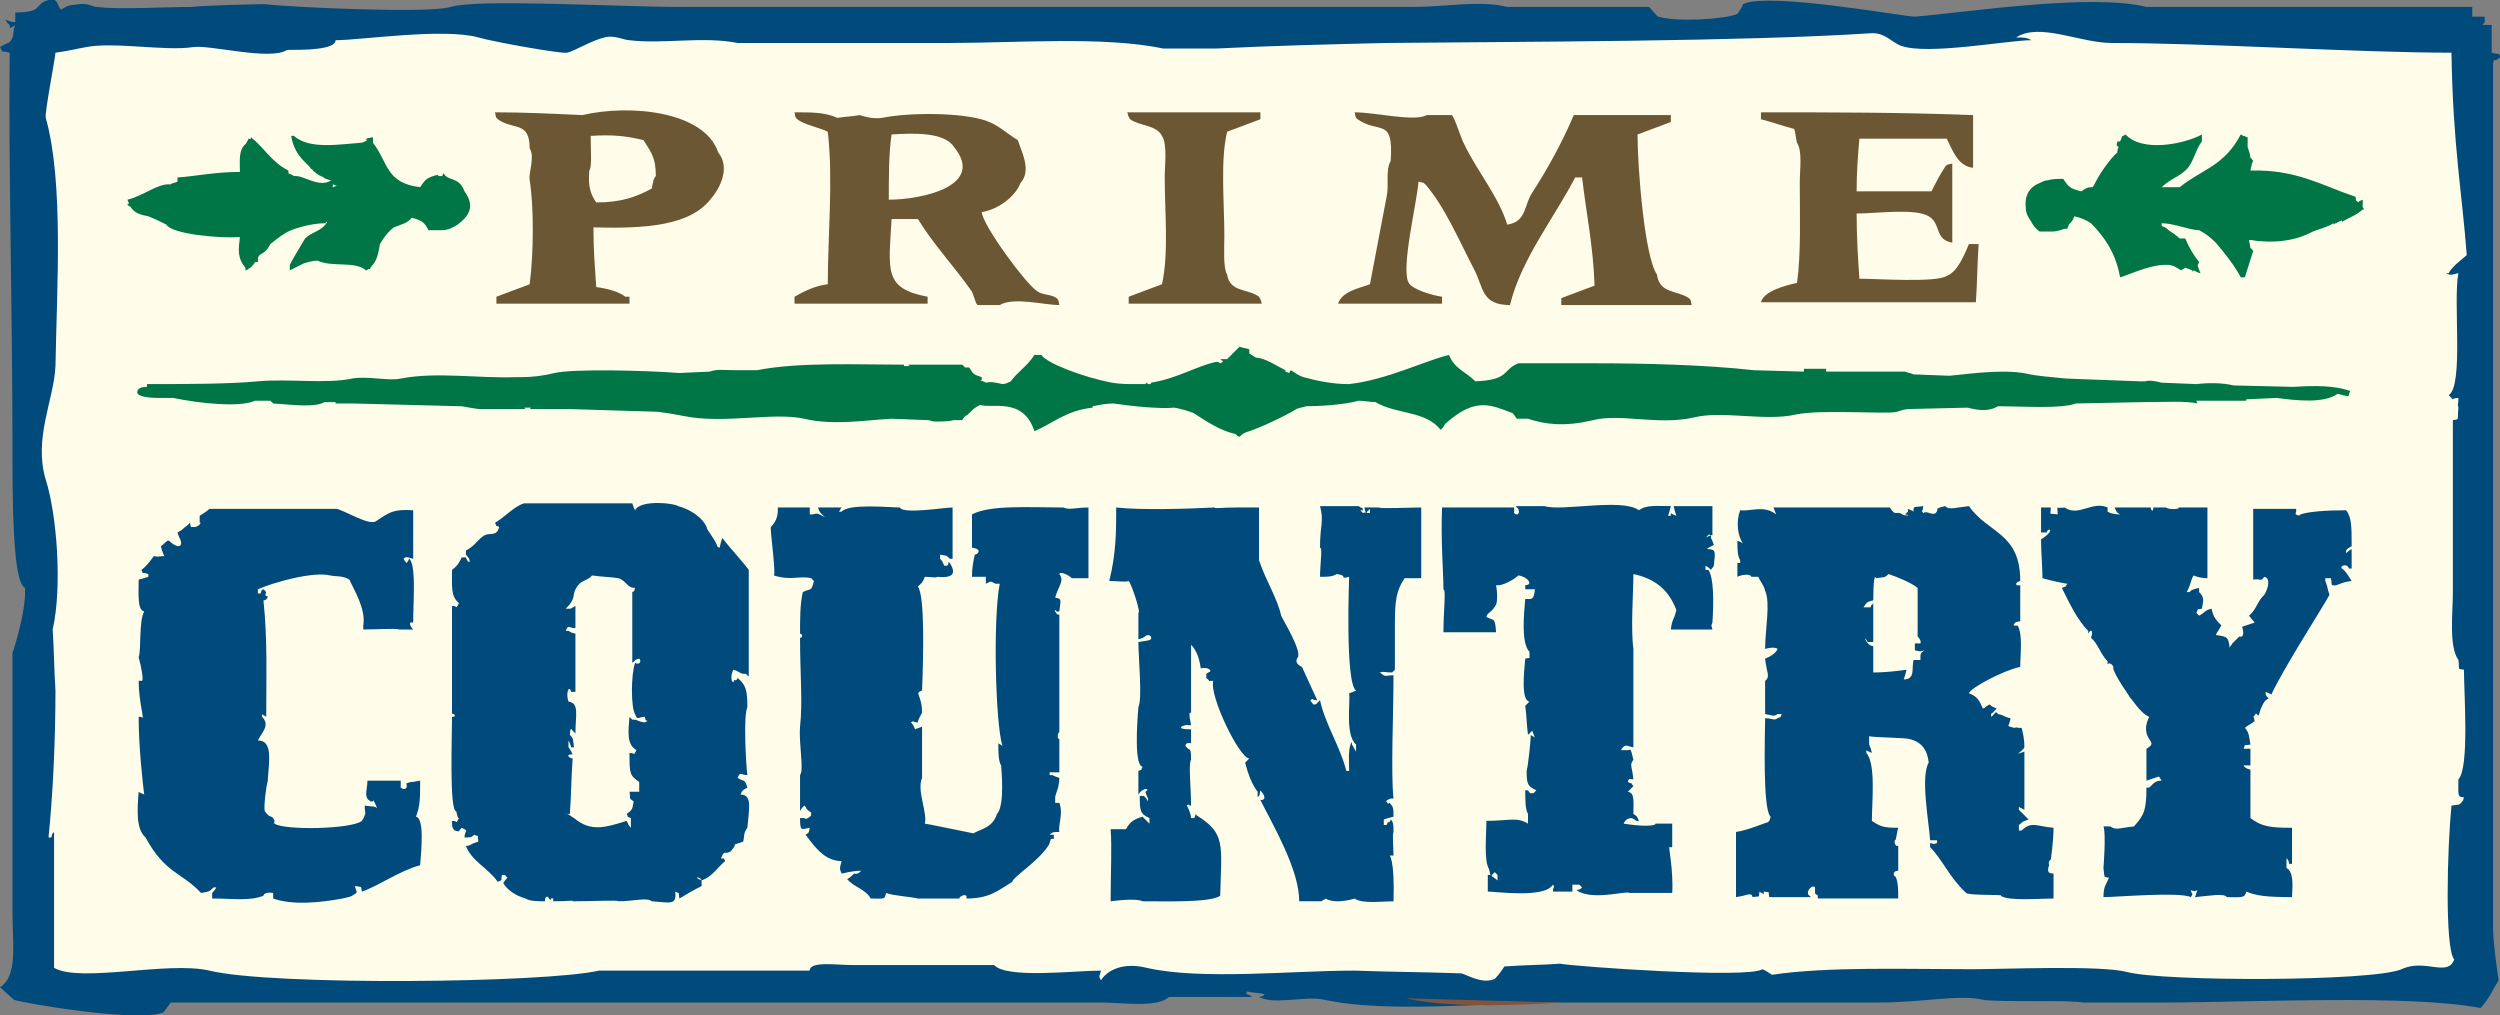
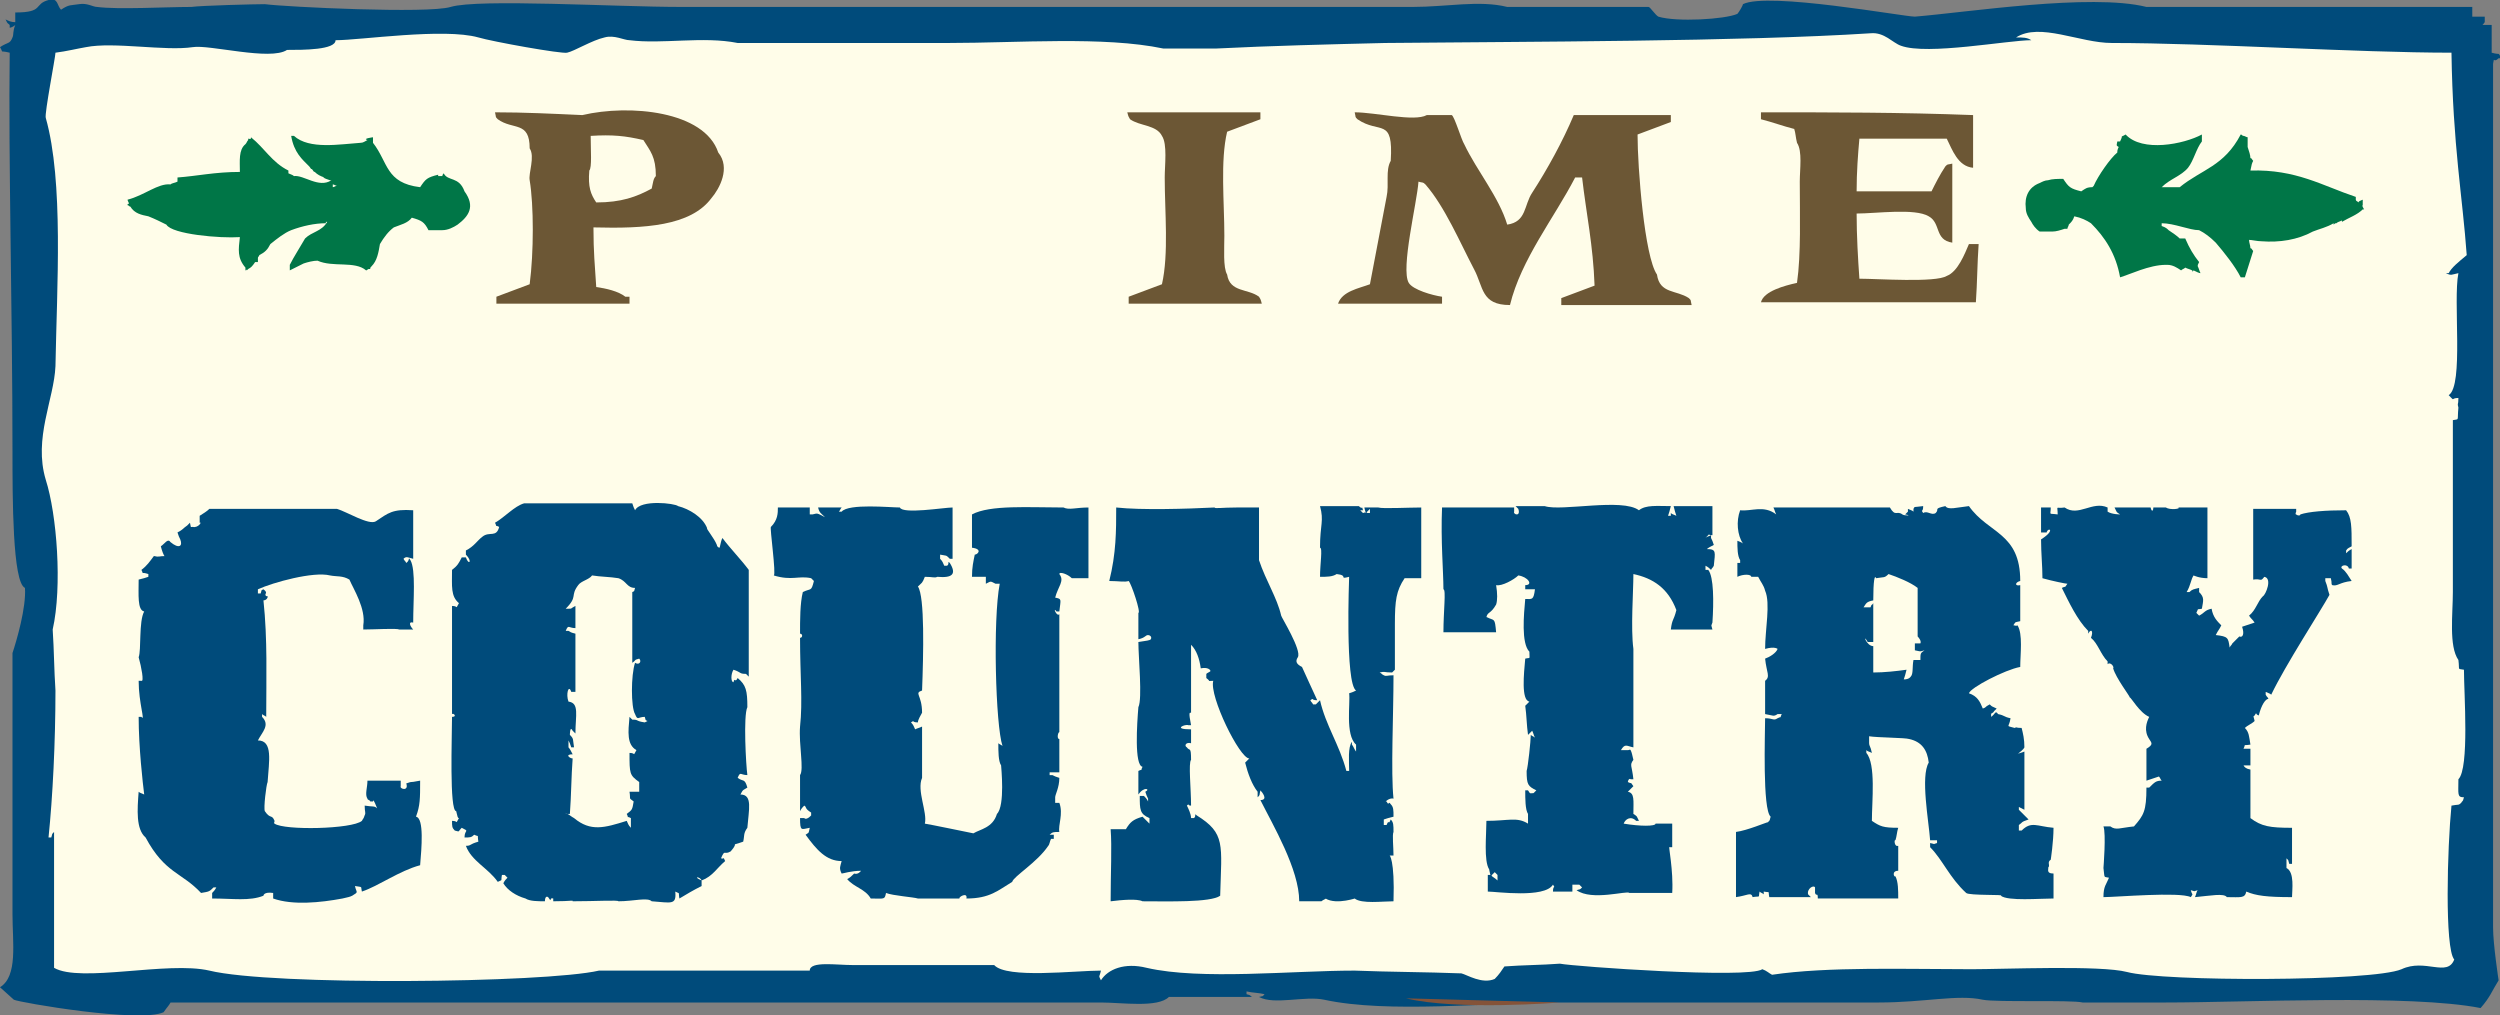
<svg xmlns="http://www.w3.org/2000/svg" version="1.1" id="Layer_1" x="0px" y="0px" viewBox="0 0 180.3 73.2" style="enable-background:new 0 0 180.3 73.2;" xml:space="preserve">
  <rect x="0" y="0" width="180.3" height="73.2" fill="#808080" stroke="none" />
  <style type="text/css">
	.st0{fill:#004B7B;}
	.st1{fill:#FFFDE9;}
	.st2{fill:#845339;}
	.st3{fill:#6C5735;}
	.st4{fill:#007647;}
</style>
  <g>
    <path class="st0" d="M178.3,0.5c0,0.2,0,0.4,0,0.7c0.3,0,0.6,0,0.9,0c0,0.2,0,0.3,0,0.4c-0.1,0.1-0.1,0.2-0.2,0.2   c0.2,0,0.4,0,0.7,0c0,0.7,0,1.3,0,2c0.7,0.2,0.4-0.1,0.7,0.4c-0.1,0-0.1,0-0.2,0c-0.4,0.4-0.3-0.2-0.4,0.4c0,16.9,0,33.9,0,50.8   c0,4.2,0,7.4,0,11.5c0,1.2,0.4,3.8,0.4,3.8c-0.5,0.8-0.6,1.2-1.3,2c-5.1-1-16.9-0.4-22.7-0.4c-2,0-4,0-6,0c-0.8-0.2-6.2,0-7.2-0.2   c-1.8-0.4-4.2,0.2-7.5,0.2c-6,0-17.1,0-23,0c-5.1,0-12.4,0.8-17-0.2c-1.4-0.3-3.6,0.4-4.7-0.2c0.4-0.1,0.2,0,0.4-0.2   c-0.4-0.1-0.9-0.1-1.3-0.2c0,0.1,0,0.1,0,0.2c0.4,0.1,0.2,0.1,0.4,0.2c-2,0-4,0-6,0c-0.8,0.8-3.4,0.4-4.9,0.4c-4.3,0-8.7,0-13,0   c-7.4,0-17.5,0-26.7,0c-4,0-14.9,0-18.8,0c-1.8,0-6.8,0-8.6,0c-0.1,0.2-0.3,0.4-0.5,0.7c-1.7,0.8-10.4-0.7-10.8-0.9L0,71.2   c1.3-0.8,0.9-3.2,0.9-5.3c0-4.8,0-9.6,0-14.4c0-1.5,0-2.9,0-4.4c0.3-0.9,1-3.3,0.9-4.7c-0.9-0.4-0.9-6.5-0.9-9.9   c0-10-0.3-21-0.2-28.7C-0.1,3.6,0.3,3.9,0,3.4C0.6,3,0.7,3.2,0.9,2.7C1,2.5,0.9,2.3,1.1,1.8C1,1.9,0.8,2,0.7,2c0-0.1,0-0.2,0-0.2   C0.5,1.6,0.6,1.8,0.4,1.4c0.2,0.1,0.4,0.2,0.7,0.2c0-0.2,0-0.4,0-0.7c2.1,0,1.3-0.6,2.4-0.9c0.7-0.2,0.6,0.4,0.9,0.7   C5,0.3,5.1,0.4,5.7,0.3c0.6-0.1,1,0.2,1.3,0.2c1.5,0.2,5,0,6.8,0c0.7-0.1,4.6-0.2,5.3-0.2C20.6,0.5,30.9,1,32.5,0.5   c2-0.6,11.9,0,16.6,0c12.6,0,25.2,0,37.8,0c5,0,10,0,15,0c2.4,0,4.8-0.5,6.8,0c3.4,0,6.8,0,10.2,0c0.1,0,0.5,0.6,0.7,0.7   c1.3,0.4,4.8,0.2,5.7-0.2c0.1-0.1,0.4-0.6,0.4-0.7c1.8-0.9,11.6,0.9,12.4,0.9c3.7-0.3,12.7-1.7,16.7-0.7   C161.1,0.5,172.1,0.5,178.3,0.5z" />
    <path class="st1" d="M177,69.2c-0.5,1.3-2.1-0.1-3.8,0.7c-2.1,0.9-17.2,0.9-19.8,0.2c-1.9-0.5-8.9-0.2-11.2-0.2   c-4.7,0-10.4-0.2-14.4,0.4c-0.2-0.1-0.4-0.3-0.7-0.4c-1,0.7-13.6-0.2-14.6-0.4c-1.3,0.1-2.7,0.1-4,0.2c-0.2,0.3-0.4,0.6-0.7,0.9   c-0.9,0.4-2-0.3-2.4-0.4c-2.6-0.1-5.2-0.1-7.7-0.2c-4.5,0-11.1,0.7-15-0.2c-1.6-0.4-2.8,0.1-3.3,0.9c-0.2-0.4-0.1-0.2,0-0.7   c-1.9,0-6.8,0.6-7.7-0.4c-3.4,0-6.8,0-10.2,0c-1.2,0-3.1-0.3-3.1,0.4c-5.1,0-10.2,0-15.2,0c-3.9,0.9-23.6,1.1-28.1,0   c-3-0.7-9.3,0.9-11.2-0.2v-9.1c0-0.2,0-0.4,0-0.7c-0.2,0.2-0.1,0.1-0.2,0.4c-0.1,0-0.1,0-0.2,0C3.8,57.5,4,53.5,4,49.8   c-0.1-1.5-0.1-2.9-0.2-4.4c0.7-3.1,0.3-8.3-0.5-10.8c-0.9-3,0.6-5.8,0.7-8.2c0.1-5.7,0.6-13.3-0.7-17.9C3.2,8.2,4,4.1,4,3.8   c0.8-0.1,1.6-0.3,2.2-0.4c2-0.4,5.7,0.3,7.7,0c1.2-0.2,5.6,1,6.8,0.2c1.2,0,3.5,0,3.5-0.7C26,2.9,32,2,34.5,2.7   c1,0.3,6,1.2,6.4,1.1c0.5-0.1,1.8-0.9,2.7-1.1c0.7-0.2,1.4,0.2,1.8,0.2c2.4,0.3,5.3-0.3,7.8,0.2c5.1,0,10.2,0,15.2,0   c5,0,11.2-0.5,15.5,0.4c1.3,0,2.5,0,3.8,0c4-0.2,8.1-0.3,12.2-0.4c10.1-0.1,25.7-0.1,35-0.7c1-0.1,1.6,0.7,2.2,0.9   c1.9,0.7,7.7-0.4,9.4-0.4c-0.3-0.2-0.6-0.2-1.1-0.2c1.7-1.1,4.6,0.4,6.9,0.4c7,0,17.7,0.7,24.5,0.7c0.1,6.7,0.8,10.4,1.1,14.6   c-0.6,0.5-1.1,0.9-1.3,1.3c-0.1,0-0.1,0-0.2,0c0.4,0.2,0.4,0.1,0.9,0c-0.4,2,0.4,8.1-0.7,8.8c0.5,0.5,0.1,0.2,0.7,0.2   c0,0.6-0.1,0.3,0,0.7c-0.1,1,0.1,0.8-0.4,0.9c0,4.1,0,8.2,0,12.4c0,1.6-0.3,3.9,0.4,4.9c0.1,0.8-0.1,0.6,0.4,0.7   c0,1.7,0.4,7.1-0.4,7.9c0,1.1-0.1,1.3,0.4,1.3c-0.1,0.4-0.1,0.2-0.2,0.4c-0.2,0.2-0.2,0.1-0.7,0.2C176.5,61.1,176.3,68.4,177,69.2z   " />
    <g>
      <path class="st2" d="M112.5,72.3c0,0-7.4,0.6-11.1-0.3" />
      <path class="st0" d="M29.8,36.8c0,1.2,0,2.3,0,3.5c-0.4-0.1-0.5-0.2-0.7,0c0.1,0.2,0.1,0.1,0.2,0.3c0.3-0.2,0.1-0.5,0.3-0.2    c0.4,0.7,0.2,2.9,0.2,4.5c-0.4-0.1-0.2,0.3,0,0.5c-0.3,0-0.7,0-1,0c-0.2-0.1-1.8,0-2.6,0c0-0.1,0-0.2,0-0.3c0.2-1.2-0.7-2.6-1-3.3    c-0.5-0.3-0.9-0.2-1.4-0.3c-1.2-0.3-4.1,0.5-5.2,1c0,0.1,0,0.2,0,0.3c0.1,0,0.1,0,0.2,0c0.1-0.3,0-0.2,0.2-0.3    c0.4,0.3,0,0.3,0.2,0.5c0.2-0.1,0.1,0.3-0.2,0.3c0.3,2.8,0.2,5.6,0.2,8.4c-0.1-0.1-0.2-0.1-0.3-0.2c0,0.1,0,0.1,0,0.2    c0.6,0.6,0,1.1-0.3,1.7c1.1,0,0.8,1.5,0.7,3c-0.1,0.2-0.3,1.9-0.2,2.1c0.4,0.6,0.5,0.2,0.7,0.7c0,0.2-0.1,0.1,0,0.2    c0.7,0.5,5.6,0.4,6.3-0.2c0.1-0.2,0.1-0.1,0.2-0.4c0.1-0.2,0-0.2,0-0.7c0.6,0.1,0.7,0,0.9,0.2c0,0-0.3-0.8-0.3-0.5    c-0.1,0-0.1,0-0.2,0c0-0.1-0.2-0.1-0.2-0.2c-0.2-0.3,0-0.8,0-1.3c1.4,0,1.5,0,2.4,0c0,0.1,0,0.2,0,0.4c-0.1,0.2,0.6,0.4,0.4-0.2    c0.6-0.2,0,0,1-0.2c0,1.3,0,1.8-0.3,2.6c0.6,0.1,0.4,2.3,0.3,3.5c-1.5,0.4-3,1.5-4.2,1.9c-0.1-0.4,0.1-0.3-0.5-0.4    c0.1,0.5,0.3,0.4-0.2,0.7c-0.2,0.1-0.3,0.1-0.7,0.2c-1.6,0.3-3.6,0.5-5,0c0-0.1,0-0.2,0-0.4C19,64.3,19,64.6,19,64.6    c-1,0.4-2.2,0.2-3.7,0.2c0-0.1,0-0.2,0-0.4c0.1-0.1,0.2-0.2,0.3-0.4c-0.1,0-0.1,0-0.2,0c-0.3,0.3-0.3,0.3-0.9,0.4    c-1.4-1.5-2.6-1.4-4-4c-0.7-0.6-0.6-2-0.5-3.3c0.1,0.1,0.2,0.1,0.4,0.2c-0.1-0.8-0.4-3.4-0.4-5.6c0.1,0,0.1,0,0.2,0    c0.3,0.4-0.2-1-0.2-2.6c0.1,0,0.1,0,0.2,0c0.2,0.1,0-1-0.2-1.7c0.2-0.5,0-2.6,0.4-3.3c-0.5-0.1-0.4-1.2-0.4-2.3    c0.4-0.1,0.4-0.1,0.7-0.2c0-0.1,0-0.1,0-0.2c-0.6-0.2-0.3,0.1-0.5-0.3c0.4-0.3,0.6-0.6,0.9-1c0.4,0.1,0.3,0,0.9,0    c0,0.2-0.2,0.1-0.4-0.7c0.3-0.2,0.5-0.6,0.7-0.3c0.6,0.5,0.9,0.3,0.7-0.2c-0.1-0.2-0.1-0.2-0.2-0.5c0.4-0.2,0.4-0.3,0.7-0.5    c0.1-0.1,0.1-0.1,0.2-0.2c0.1,0.4,0,0.3,0.2,0.3c0.4,0.1,0.7-0.4,0.5-0.3c0-0.2,0-0.3,0-0.5c0.3-0.2,0.5-0.3,0.7-0.5    c3.1,0,6.2,0,9.2,0c0.7,0.2,2.3,1.2,2.8,0.9C28,37,28.3,36.7,29.8,36.8z" />
      <path class="st0" d="M56.1,36.6c0.8,0,1.5,0,2.3,0c0,0.2,0,0.3,0,0.5c0.1,0,0.1,0,0.2,0c0.4-0.1,0.3-0.1,0.9,0.2    C59.2,37,59.1,37,59,36.6c0.6,0,1.2,0,1.7,0c-0.1,0.1-0.1,0.2-0.2,0.3c0.1,0,0.1,0,0.2,0c0.5-0.6,3.5-0.3,4.2-0.3    c0.2,0.5,3.2,0,3.8,0c0,1.2,0,2.4,0,3.7c-0.1,0-0.1,0-0.2,0c-0.3-0.3-0.2-0.2-0.7-0.3c0,0.1,0,0.2,0,0.3c0.2,0.2,0.2,0.3,0.3,0.5    c0.1,0,0.1,0,0.2,0c0.2-0.1,0-0.4,0.2-0.2c0.5,0.8,0.2,1.1-0.9,1c-0.2,0.1-0.3,0-0.9,0c-0.2,0.5-0.2,0.4-0.5,0.7    c0.5,0.7,0.4,4.9,0.3,7.5c-0.6,0.2,0,0.3,0,1.6c-0.1,0.2-0.3,0.5-0.3,0.7c-0.5,0-0.2-0.2-0.5,0c0.2,0.2,0.2,0.3,0.3,0.5    c0.2-0.1,0.3-0.1,0.5-0.2c0,1.2,0,2.4,0,3.7c-0.4,0.9,0.4,2.5,0.2,3.3c0.1,0,3.5,0.7,3.5,0.7c0.5-0.3,1.4-0.4,1.7-1.4    c0.6-0.6,0.3-3.4,0.3-3.5c-0.2-0.3-0.2-1-0.2-1.6c0.1,0.1,0.2,0.1,0.3,0.2c-0.5-1.5-0.7-9.1-0.2-11.7c-0.1,0-0.2,0-0.3,0    c-0.4-0.2-0.3-0.2-0.7,0c0-0.2,0-0.3,0-0.5c-0.3,0-0.7,0-1,0c0-0.7,0.1-1.1,0.2-1.6c0.2,0,0.6-0.4-0.2-0.5c0-0.8,0-1.6,0-2.4    c1.3-0.7,4.1-0.5,6.6-0.5c0.4,0.2,0.9,0,1.8,0c0,1.7,0,3.4,0,5.1c-0.4,0-0.8,0-1.2,0c-0.3-0.3-0.9-0.5-0.9-0.3    c0.4,0.5-0.1,0.9-0.3,1.7c0.5,0.1,0.4,0.1,0.3,1c-0.1,0-0.1,0-0.2,0c-0.3-0.4,0,0.4,0.2,0.2c0,2.8,0,5.7,0,8.5    c-0.1,0-0.2,0.5,0,0.5c0,1.2,0,1.4,0,2.4c-0.2,0-0.5,0-0.7,0c0,0.1,0,0.1,0,0.2c0.1,0,0.1,0,0.2,0c0.2,0.1,0.2,0.1,0.5,0.2    c0,0.7-0.3,1.2-0.3,1.4c0,0.1,0,0.2,0,0.4c0.1,0,0.2,0,0.3,0c0.3,0.8-0.1,1.6,0,2.1c-0.4,0-0.5,0-0.7,0.2c0.1,0,0.2,0,0.3,0    c0,0.1,0,0.2,0,0.3c-0.1,0-0.1,0-0.2,0c-0.1,0.2-0.1,0.4-0.2,0.5c-0.8,1.2-2.5,2.2-2.6,2.6c-1,0.6-1.6,1.2-3.3,1.2    c0.1-0.5-0.6-0.1-0.5,0c-1,0-2,0-3,0c-0.3-0.1-1.8-0.2-2.3-0.4c-0.1,0.5-0.1,0.4-1.1,0.4c-0.4-0.7-1.2-0.8-1.7-1.4    c0.2-0.1,0.3-0.2,0.5-0.4c0.3,0.1,0.5-0.2,0.5-0.2c-0.7,0-1.3,0.2-1.4,0.2c-0.2-0.4-0.1-0.5,0-0.9c-1.1,0-1.8-0.8-2.6-1.9    c0.3-0.2,0.2-0.1,0.3-0.5c-0.6,0.1-0.7,0.3-0.7-0.7c0.1,0,0.2,0,0.3,0c0.2,0.2,0.6-0.3,0.5-0.2c0-0.1,0-0.1,0-0.2    c-0.5-0.3-0.3-0.4-0.5-0.5c-0.1,0.1-0.2,0.2-0.3,0.4c0-0.9,0-1.7,0-2.6c0.3-0.4-0.1-2.2,0-3.5c0.2-1.8,0-3.7,0-6.4    c0.2,0,0.2-0.3,0-0.3c0-1,0-2.2,0.2-3c0.6-0.3,0.6,0,0.8-0.8c-0.1-0.1-0.1-0.1-0.2-0.2c-0.9-0.2-1.4,0.2-2.7-0.2    c0.2,0-0.3-3.5-0.2-3.5C56.1,37.5,56.1,37,56.1,36.6z" />
      <path class="st0" d="M80.5,36.6c1.8,0.2,5.1,0.1,7.1,0c0,0.1,0.5,0,1.6,0c0.1,0,1,0,1.6,0c0,1.3,0,2.6,0,3.8    c0.5,1.5,1.3,2.7,1.6,4c0,0.1,1.5,2.5,1.2,3c-0.2,0.3-0.1,0.5,0.3,0.7c0.1,0.2,0.9,2,1.1,2.4c-0.5,0-0.2-0.2-0.5,0    c0.1,0.2,0.1,0.1,0.2,0.3c0.1,0,0.1,0,0.2,0c0.1-0.1,0.2-0.2,0.3-0.3c0.4,1.8,1.4,3.2,1.9,5.1c0.1,0,0.1,0,0.2,0    c0-0.7-0.1-1.7,0.2-2.1c0,0.1,0,0.1,0,0.2c0.1,0.1,0.2,0.4,0.3,0.5c0-0.2,0-0.3,0-0.5c-0.8-0.7-0.4-3-0.5-3.7    c0.3-0.1,0.3-0.1,0.5-0.2c-0.8-0.5-0.5-8.1-0.5-8.2c-0.8,0.2,0-0.1-0.9-0.2c-0.3,0.2-0.7,0.2-1.2,0.2c0-0.9,0.2-2.1,0-2.1    c0-1.7,0.3-1.9,0-3c0.9,0,1.8,0,2.8,0c0.3,0.3,0.2-0.1,0.3,0.3c-0.1,0-0.1,0-0.2,0c0.1,0.1,0.1,0.1,0.2,0.2c0.3-0.1,0,0,0.5,0    c0-0.1,0-0.2,0-0.3c-0.1,0.1-0.1,0.1-0.2,0.2c-0.1,0.3-0.2-0.3-0.2-0.3c0.3,0,0.7,0,1,0c0.3,0.1,2.2,0,3.1,0c0,1.7,0,3.4,0,5.1    c-0.4,0-0.8,0-1.2,0c-0.6,0.9-0.7,1.6-0.7,3.3c0,1.1,0,2.2,0,3.3c-0.1,0.1-0.1,0.1-0.2,0.2c-0.6,0-0.5-0.1-0.9,0    c0.2,0.1,0.1,0.1,0.3,0.2c0.2,0.1,0.2,0,0.7,0c0,2.9-0.2,7,0,8.9c-0.3-0.1-0.7,0.3-0.5,0.2c0.2,0.4,0.1-0.1,0.3,0.2    c0.2,0.2,0.2,0.4,0.2,0.9c-0.4,0.1-0.4,0.1-0.7,0.2c0,0.1,0,0.2,0,0.4c0.1,0,0.1,0,0.2,0c0.2-0.5,0.1,0.1,0.3-0.4    c0.2,0.2,0.2,0.4,0.2,0.9c-0.1,0.2,0,1.1,0,1.7c-0.1,0-0.2,0-0.3,0c0-0.1,0.4,0.3,0.3,3.3c-0.8,0-2.3,0.2-2.8-0.2    c0.3-0.1-1.3,0.5-2.1,0c0.1,0-0.2,0.1-0.3,0.2c-0.5,0-1,0-1.6,0c0-2.3-1.9-5.5-2.8-7.3c0.6,0,0.1-0.6,0-0.7    c-0.1,0.4,0,0.3-0.2,0.5c0-0.1,0-0.2,0-0.4c-0.4-0.5-0.7-1.3-0.9-2.1c0.1-0.1,0.2-0.2,0.3-0.3c-0.7,0-2.9-4.5-2.6-5.6    c-0.5,0-0.1,0.1-0.5-0.2c0-0.1,0-0.2,0-0.3c0.1-0.1,0.2-0.1,0.3-0.2c0-0.1-0.2-0.3-0.7-0.2c-0.1-0.7-0.3-1.3-0.7-1.7    c0,1.6,0,3.2,0,4.9c-0.1,0-0.2-0.1,0,0.9c-0.1,0-0.1,0-0.2,0c-0.2-0.1-1.2,0.3,0.2,0.3c0,0.3,0,0.7,0,1c-0.4-0.1-0.5,0.2-0.3,0.3    c0.2,0.3,0.3-0.1,0.3,0.9c-0.2,0.2,0,2.1,0,3.3c-0.3,0-0.1-0.2-0.3,0c0.1,0.2,0.3,0.6,0.3,0.9c0.1,0,0.1,0,0.2,0    c0.2-0.1,0-0.4,0.2-0.2c2.1,1.3,1.8,2.1,1.7,5.8c-0.7,0.5-3.8,0.4-5.6,0.4c-0.4-0.2-1.5-0.1-2.3,0c0-2.1,0.1-3.9,0-5.2    c0.3,0,0.7,0,1.1,0c0.3-0.5,0.5-0.7,1.2-0.9c0.2,0.2,0.3,0.3,0.5,0.5c0-0.1,0-0.2,0-0.4c-0.7-0.3-0.7-0.6-0.7-1.6    c0.1,0,0.2,0,0.3,0c0.1,0.1,0.2,0.2,0.3,0.4c0-0.1,0-0.1,0-0.2c-0.1-0.2-0.1-0.2-0.2-0.5c0.4-0.2-0.1-0.4-0.5,0.2    c0-0.6,0-1.2,0-1.7c0.4-0.2,0.1,0.1,0.3-0.3c-0.6-0.1-0.4-3.1-0.3-4.3c0.3-0.6,0-3.6,0-4.7c0.6-0.1,0.8-0.1,0.9-0.2    c0.1-0.2-0.1-0.3-0.2-0.3c-0.2,0-0.2,0.2-0.7,0.3c0-0.6,0-1.3,0-1.9c0.2,0-0.5-2.1-0.7-2.3c-0.3,0.1-0.7,0-1.4,0    C80.5,39.9,80.5,38.3,80.5,36.6z" />
      <path class="st0" d="M104,36.6c1.7,0,3.5,0,5.2,0c0,0.1,0,0.2,0,0.3c-0.1,0.2,0.5,0.4,0.3-0.2c-0.1-0.1-0.1-0.1-0.2-0.2    c0.7,0,1.4,0,2.1,0c1.2,0.4,5.6-0.6,6.8,0.3c0.5-0.4,1.3-0.3,2.3-0.3c-0.1,0.4-0.1,0.4-0.2,0.7c0.1,0,0.1,0,0.2,0    c0-0.1,0-0.1,0-0.2c0.1,0.1,0.2,0.1,0.4,0.2c-0.1-0.3-0.1-0.3-0.2-0.7c0.9,0,1.9,0,2.8,0c0,0.7,0,1.4,0,2.1    c-0.4,0-0.1-0.2-0.5,0.2c0.1-0.1,0.2-0.1,0.4-0.2c0,0.1,0,0.1,0,0.2c0.1,0.2,0.1,0.2,0.2,0.5c-0.2,0.1-0.4,0.2-0.5,0.3    c0.7,0,0.6,0.2,0.5,1.2c-0.1,0.2-0.1,0.1-0.2,0.3c-0.1-0.1-0.2-0.2-0.4-0.3c0,0.1,0,0.2,0,0.3c0.1,0,0.1,0,0.2,0    c0.4,0.5,0.4,2.3,0.3,3.8c-0.1,0.3-0.1,0.1,0,0.5c-1,0-2,0-3,0c0.1-0.8,0.2-0.6,0.4-1.4c-0.6-1.6-1.7-2.3-3.1-2.6    c0,1.3-0.2,3.9,0,5.4c0,2.7,0,4.8,0,7.1c-0.5-0.1-0.6-0.3-0.9,0.2c0.2,0,0.4,0,0.5,0c0.2,0,0.1-0.1,0.2,0c0.1,0.2,0.1,0.3,0.2,0.7    c-0.3,0.4-0.1,0.4,0,1.4c-0.1,0-0.1,0-0.2,0c-0.1-0.1-0.2,0.1-0.2,0.2c0.4,0.2,0.1-0.1,0.4,0.3c-0.1,0.1-0.2,0.2-0.4,0.4    c0.5,0.1,0.4,0.6,0.4,1.6c0.3,0.2,0.2,0.1,0.4,0.5c-0.1,0-0.1,0-0.2,0c-0.4-0.4-0.8-0.1-0.9,0.2c1.2,0.2,2.3,0.2,2.3,0    c0.4,0,0.8,0,1.2,0c0,0.6,0,1.2,0,1.7c-0.1,0-0.1,0-0.2,0c-0.1-0.2,0.3,1.7,0.2,3.3c-1,0-2.1,0-3.1,0c-0.1-0.2-2.7,0.6-3.8-0.2    c0.3-0.1,0.2,0,0.4-0.2c-0.1-0.1-0.1-0.1-0.2-0.2c-0.2,0-0.4,0-0.5,0c0,0.2,0,0.4,0,0.5c-0.5,0-0.9,0-1.4,0c0-0.5,0.2-0.2,0-0.5    c-0.6,1-4.1,0.5-4.7,0.5c0-0.4,0-0.8,0-1.2c0.1,0,0.1,0,0.2,0c0.2,0.2,0.3,0.2,0.5,0.4c0-0.1,0-0.2,0-0.4    c-0.1-0.1-0.1-0.1-0.2-0.2c-0.1,0.1-0.1,0.1-0.2,0.2c-0.1,0.3-0.2-0.4-0.2-0.4c-0.4-0.6-0.2-2.5-0.2-3.5c1.6,0,2.2-0.3,3,0.2    c0-0.2,0-0.5,0-0.7c-0.2-0.3-0.2-1.1-0.2-1.7c0.1,0,0.1,0,0.2,0c0.2,0.3,0.1,0.2,0.4,0.2c0.1-0.1,0.1-0.1,0.2-0.2    c-0.6-0.3-0.7-0.4-0.7-1.4c0.1-0.3,0.3-2.2,0.3-2.6c0.1,0.1,0.2,0.1,0.3,0.2c-0.1-0.2-0.1-0.3-0.2-0.5c-0.1,0.1-0.2,0.2-0.3,0.3    c-0.1-0.7-0.1-1.4-0.2-2.1c0.1-0.1,0.2-0.2,0.3-0.3c-0.6-0.1-0.4-2-0.3-3.1c0.4-0.1,0.3,0.1,0.3-0.5c-0.6-0.6-0.4-2.7-0.3-3.8    c0.5,0,0.6,0.1,0.7-0.7c-0.2,0-0.5,0-0.7,0c0-0.1,0-0.2,0-0.3c0.6,0,0.2-0.6-0.5-0.7c-0.3,0.3-1.2,0.8-1.6,0.7    c0.1,0.6,0.1,1.1,0,1.4c-0.4,0.7-0.6,0.5-0.7,0.9c0.6,0.3,0.6,0,0.7,1.1c-1.4,0-2.5,0-3.8,0c0-1.5,0.2-3.1,0-3.1    C104.1,41.2,103.9,39,104,36.6z" />
      <path class="st0" d="M147.2,36.6c0.2,0,0.5,0,0.7,0c0,0.6-0.2,0.4,0.5,0.5c0-0.7-0.2-0.4,0.5-0.5c1,0.7,2-0.5,3.1,0    c0,0.1,0,0.2,0,0.3c0.3,0.2,0.9,0.2,0.9,0.2c-0.3-0.2-0.2-0.1-0.4-0.5c0.9,0,1.7,0,2.6,0c0.1,0.4,0.2,0.2,0.2,0c0.3,0,0.6,0,0.9,0    c0.3,0.2,1.1,0.1,0.9,0c0.7,0,1.4,0,2.1,0c0,1.7,0,3.4,0,5.1c-0.6,0-1-0.2-1-0.2c-0.2,0.3-0.2,0.7-0.5,1.2c0.1,0,0.1,0,0.2,0    c0.2-0.2,0.3-0.2,0.7-0.3c0,0.1,0,0.2,0,0.3c0.4,0.4,0.3,0.6,0.2,1.2c-0.4,0.1-0.2-0.1-0.4,0.3c0.1,0.1,0.1,0.1,0.2,0.2    c0.4-0.2,0.4-0.4,0.9-0.5c0.1,0.6,0.4,0.9,0.7,1.2c-0.2,0.4-0.2,0.3-0.4,0.7c0.9,0.1,0.9,0.2,1,0.9c0.1-0.2,0.1-0.1,0.2-0.3    c0.2-0.2,0.3-0.3,0.5-0.5c0.2,0.1,0.4-0.1,0.2-0.7c0.3-0.1,0.6-0.2,0.9-0.3c-0.2-0.3-0.2-0.2-0.4-0.5c0.5-0.4,0.6-1,1-1.4    c0.2-0.1,0.7-1.3,0.1-1.4c-0.3,0.4-0.2,0.1-0.8,0.2c0-1.7,0-3.4,0-5.1c0.1,0,1.6,0,3.1,0c0,0.1,0,0.1,0,0.2c0,0-0.1,0.2,0,0.2    c0.1,0.1,0.3,0.1,0.3,0c0.6-0.2,1.8-0.3,3.3-0.3c0.4,0.5,0.4,1.2,0.4,2.6c-0.4,0.2-0.3,0.2-0.4,0.3c0,0.1,0,0.1,0,0.2    c0.1-0.1,0.2-0.2,0.4-0.3c0,0.5,0,0.9,0,1.4c-0.1,0-0.1,0-0.2,0c-0.1-0.4-0.7-0.2-0.5,0c0.3,0.2,0.5,0.6,0.7,0.9    c-0.9,0.1-1,0.4-1.4,0.3c-0.1-0.1,0-0.1-0.1-0.5c-0.1,0-0.2,0-0.4,0c0,0.1,0,0.1,0,0.2c0.2,0.5,0.1,0.4,0.3,1    c-0.6,1.1-3.2,5.1-4.2,7.2c-0.1-0.1-0.2-0.1-0.4-0.2c0,0.1,0,0.1,0,0.2c0.1,0.2,0.1,0.1,0.2,0.3c-0.2,0-0.5,0.4-0.7,1.2    c-0.3-0.1-0.1-0.3-0.3,0c-0.1,0.1-0.2,0.2-0.4,0.3c0.1-0.1,0.1-0.1,0.2-0.2c0.1-0.3,0.2,0.3,0.2,0.3c-0.2,0.2-0.5,0.3-0.7,0.5    c0.3,0.3,0.3,0.6,0.4,1.2c-0.6,0.1-0.3-0.1-0.5,0.3c0.2,0,0.4,0,0.5,0c0,0.4,0,0.8,0,1.2c-0.2,0-0.4,0-0.5,0    c0-0.2-0.1,0.2,0.5,0.3c0,1.2,0,2.3,0,3.5c0.8,0.6,1.4,0.7,3,0.7c0,0.9,0,1.7,0,2.6c-0.1,0-0.1,0-0.2,0c-0.1-0.3,0-0.2-0.2-0.4    c0,0.2,0,0.5,0,0.7c0.6,0.3,0.4,1.6,0.4,2.1c-1.8,0-2.6-0.1-3.3-0.4c-0.1,0.5-0.4,0.4-1.4,0.4c-0.2-0.3-1.2-0.1-2.3,0    c0.1-0.2,0.1-0.4,0.2-0.5c-0.4,0.1-0.1,0.1-0.5,0c0.1,0.4,0.2,0.2,0,0.5c-0.8-0.4-5.4,0-6.3,0c0-0.8,0.2-0.9,0.4-1.4    c-0.4-0.1-0.3,0.1-0.4-0.7c0,0,0.2-2.5,0-3c0.2,0,0.4,0,0.5,0c0.4,0.3,0.7,0.1,1.7,0c0.7-0.8,0.9-1.1,0.9-2.8c0.1,0,0.1,0,0.2,0    c0.4-0.4,0.5-0.5,0.9-0.5c-0.1-0.1-0.1-0.2-0.2-0.3c-0.3,0.1-0.6,0.2-0.9,0.3c0-0.8,0-1.5,0-2.3c0.5-0.3,0.4-0.4,0.2-0.7    c-0.4-0.6-0.2-1.2,0-1.6c-0.7-0.3-1.3-1.4-1.4-1.4c0-0.1-1-1.4-1.2-2.1c0.1-0.1-0.2-0.5-0.4-0.3c0-0.1,0-0.1,0-0.2    c-0.5-0.5-0.7-1.3-1.2-1.7c0.2-0.5,0-0.7-0.2-0.3c0-0.1,0-0.1,0-0.2c-0.8-0.8-1.4-2.1-1.9-3.1c0.4-0.2,0.1,0.1,0.4-0.3    c-0.1,0-1.1-0.2-1.8-0.4c0-0.9-0.1-1.8-0.1-2.8c1.1-0.7,0.5-0.9,0.4-0.5c-0.1,0-0.2,0-0.4,0C147.2,37.9,147.2,37.2,147.2,36.6z" />
      <g>
        <path class="st3" d="M81.3,8.1c0.1,0.4,0.1,0.3,0.2,0.5c0.7,0.5,1.9,0.4,2.3,1.2c0.4,0.6,0.2,2.1,0.2,3c0,2.5,0.3,5.5-0.2,7.7     c-0.8,0.3-1.6,0.6-2.4,0.9c0,0.2,0,0.3,0,0.5c3.3,0,6.3,0,9.6,0c-0.1-0.4-0.1-0.3-0.2-0.5c-0.8-0.6-2.1-0.3-2.3-1.6     c-0.3-0.5-0.2-1.9-0.2-2.8c0-2.4-0.3-5.4,0.2-7.5c0.8-0.3,1.6-0.6,2.4-0.9c0-0.2,0-0.3,0-0.5C87.2,8.1,84.8,8.1,81.3,8.1z" />
        <path class="st3" d="M97.7,8.1c0.1,0.4,0,0.3,0.2,0.5c1.6,1.1,2.6-0.2,2.4,3c-0.4,0.7-0.1,1.7-0.3,2.6c-0.4,2.1-0.8,4.2-1.2,6.3     c-0.8,0.3-2,0.5-2.3,1.4c2.6,0,4.9,0,7.5,0c0-0.2,0-0.3,0-0.5c-0.7-0.1-2.1-0.5-2.4-1c-0.6-1,0.6-5.8,0.7-7.3     c0.3,0.1,0.3,0,0.5,0.2c1.4,1.6,2.5,4.2,3.5,6.1c0.7,1.3,0.5,2.6,2.6,2.6c0.8-3.3,3.2-6.3,4.7-9.2c0.2,0,0.4,0,0.5,0     c0.3,2.6,0.8,4.9,0.9,7.8c-0.8,0.3-1.6,0.6-2.4,0.9c0,0.2,0,0.3,0,0.5c3.2,0,6.2,0,9.4,0c-0.1-0.4,0-0.3-0.2-0.5     c-0.9-0.6-2.1-0.3-2.3-1.7c-0.9-1.3-1.4-7.7-1.4-10.1c0.8-0.3,1.6-0.6,2.4-0.9c0-0.2,0-0.3,0-0.5c-2.5,0-4.6,0-7,0     c-0.8,1.9-1.9,3.9-3,5.6c-0.6,0.9-0.4,2.1-1.8,2.3c-0.6-2-2.2-3.9-3.1-5.8c-0.2-0.3-0.7-2-0.9-2.1c-0.6,0-1.2,0-1.8,0     C102,8.8,99.2,8.1,97.7,8.1z" />
        <path class="st3" d="M127,8.1c0,0.2,0,0.3,0,0.5c0.8,0.2,1.6,0.5,2.4,0.7c0.1,0.3,0.1,0.6,0.2,1c0.4,0.6,0.2,1.9,0.2,2.8     c0,2.4,0.1,5.2-0.2,7.3c-0.9,0.2-2.4,0.6-2.6,1.4c5.2,0,10.2,0,15.5,0c0.1-1.4,0.1-2.8,0.2-4.2c-0.2,0-0.5,0-0.7,0     c-0.3,0.7-0.8,2-1.6,2.3c-0.8,0.5-5,0.2-6.3,0.2c-0.1-1.4-0.2-3.1-0.2-4.7c1.4,0,4.2-0.4,5.2,0.2c0.9,0.5,0.4,1.7,1.7,1.9     c0-1.9,0-3.8,0-5.7c-0.4,0.1-0.3,0-0.5,0.2c-0.4,0.6-0.7,1.2-1,1.8c-1.8,0-3.6,0-5.4,0c0-1.4,0.1-2.7,0.2-3.8c2.1,0,4.2,0,6.3,0     c0.4,0.8,0.8,2,1.9,2.1c0-1.3,0-2.6,0-3.8C137.1,8.1,132.1,8.1,127,8.1z" />
      </g>
    </g>
    <g>
      <path class="st4" d="M33.5,13.8c-0.4-1.1-1.2-0.7-1.5-1.3c-0.1,0.1-0.1,0.2-0.1,0.2c-0.1,0-0.2,0-0.3,0c0,0,0,0,0-0.1    c-0.8,0.2-0.9,0.3-1.3,0.9c-2.5-0.3-2.3-1.8-3.4-3.2c0-0.2,0-0.3,0-0.4c0,0-0.8,0.1-0.4,0.2c0,0,0,0,0,0c-0.2,0.1-0.3,0.2-0.5,0.2    c-1.5,0.1-3.7,0.5-4.8-0.5c-0.1,0-0.1,0-0.2,0c0.2,1.2,0.8,1.7,1.3,2.2c0.1,0.1,0.1,0.2,0.2,0.2c0.1,0.1,0.1,0.2,0.2,0.2    c0,0,0,0,0,0c0.2,0.2,0.4,0.3,0.7,0.4c0,0-0.1,0-0.1,0c0.2,0.1,0.2,0.1,0.5,0.2c0,0,0.1,0,0.1,0c-0.9,0.6-2-0.4-2.7-0.3    c-0.1-0.1-0.2-0.1-0.4-0.2c0-0.1,0-0.1,0-0.2c-1.2-0.6-1.7-1.6-2.7-2.4C18.1,10.1,18,10,17.9,10c0,0,0,0.1,0,0.1c0,0,0,0,0,0    c-0.1,0.1-0.1,0.2-0.2,0.3c-0.5,0.4-0.4,1.2-0.4,2c-1.8,0-3.1,0.3-4.5,0.4c0,0.1,0,0.2,0,0.3c-0.2,0.1-0.4,0.1-0.5,0.2    c-0.9-0.1-1.9,0.8-3.1,1.1c0,0.1,0.1,0.2,0.1,0.3c-0.1,0-0.1,0-0.1,0.1c0.1,0,0.1,0.1,0.2,0.1c0.3,0.5,0.8,0.6,1.3,0.7    c0.5,0.2,0.9,0.4,1.3,0.6c0.4,0.7,3.9,1,5.3,0.9c-0.1,0.9-0.2,1.5,0.4,2.2c0,0.1,0,0.1,0,0.2c0,0,0.1,0,0.1-0.1c0,0,0,0,0,0.1    c0,0,0.1-0.1,0.1-0.1c0.2-0.1,0.3-0.2,0.5-0.5c0.1,0,0.1,0,0.2,0c0-0.1,0-0.2,0-0.3c0-0.1,0.1-0.1,0.1-0.2    c0.4-0.2,0.6-0.4,0.8-0.8c0.5-0.4,1-0.8,1.5-1c0.8-0.3,1.7-0.5,2.5-0.5c0,0,0-0.1,0-0.1c0,0,0.1,0,0.1,0c-0.4,0.7-1.1,0.7-1.6,1.2    c-0.4,0.7-0.8,1.3-1.1,1.9c0,0.1,0,0.3,0,0.4c0.6-0.3,0.8-0.4,1-0.5c0.3-0.1,0.7-0.2,1-0.2c1.1,0.5,2.7,0,3.5,0.7    c0.1,0,0.1-0.1,0.2-0.1c0,0,0,0,0.1,0c0-0.1,0-0.1,0.1-0.2c0.4-0.4,0.5-1,0.6-1.6c0.3-0.5,0.6-0.9,1-1.2c0.5-0.2,1-0.3,1.3-0.7    c0,0,0,0,0,0c0.7,0.2,0.9,0.3,1.2,0.9c0.2,0,0.4,0,0.7,0c0.1,0,0.2,0,0.3,0c0.4,0,0.8-0.2,1.1-0.4C33.8,15.6,34.3,14.9,33.5,13.8z     M24.3,13.4c-0.1,0-0.2,0.1-0.3,0.1c0-0.1,0-0.1,0-0.2C24.1,13.3,24.2,13.4,24.3,13.4z" />
      <path class="st4" d="M170.4,14.8C170.4,14.7,170.4,14.7,170.4,14.8c0-0.1,0-0.1,0-0.1c0,0,0,0,0,0c0-0.1,0-0.2,0-0.3    c-0.2,0.1-0.3,0.1-0.3,0.2c-0.1-0.1-0.2-0.1-0.2-0.2c0-0.1,0-0.2,0-0.2c-2.4-0.8-4.3-2-7.6-1.9c0.1-0.5,0.1-0.5,0.2-0.7    c-0.1-0.1-0.1-0.2-0.2-0.2c0-0.2-0.1-0.5-0.2-0.8c0-0.1,0-0.1,0-0.2c0-0.2,0-0.3,0-0.5c-0.1,0-0.2-0.1-0.3-0.1c0,0,0-0.1,0-0.1    c0,0,0,0,0,0.1c-0.1,0-0.1-0.1-0.2-0.1c-1.2,2.3-2.8,2.5-4.4,3.8c-0.4,0-0.9,0-1.3,0c0.6-0.6,1.4-0.8,1.9-1.4    c0.4-0.5,0.6-1.4,1-1.9c0-0.2,0-0.3,0-0.5c-1.3,0.7-4.3,1.3-5.5,0c-0.5,0.3-0.1-0.1-0.4,0.5c-0.1,0-0.1,0-0.2,0    c-0.1,0.4,0,0.3,0.1,0.4c-0.1,0.2-0.1,0.3-0.1,0.4c-0.5,0.4-1.4,1.7-1.7,2.4c0,0-0.1,0.1-0.1,0.1c-0.4,0-0.5,0.1-0.8,0.3    c-0.8-0.2-0.9-0.3-1.3-0.9c-0.4,0-0.8,0-1.1,0.1c-0.2,0-0.4,0.1-0.6,0.2c-0.8,0.3-1.1,1-1,1.8c0,0.4,0.2,0.7,0.4,1    c0.1,0.2,0.3,0.5,0.6,0.7c0.2,0,0.4,0,0.6,0c0.1,0,0.2,0,0.3,0c0.3,0,0.6-0.1,0.9-0.2c0,0,0,0,0,0c0.1,0,0.1,0,0.2,0    c0-0.1,0.1-0.2,0.1-0.3c0.2-0.2,0.3-0.3,0.4-0.6c0.5,0.1,0.9,0.3,1.2,0.5c1,1,1.8,2.2,2.1,3.9c0.7-0.2,2.1-0.9,3.3-0.9    c0,0,0,0,0.1,0c0.4,0,0.7,0.2,1,0.4c0.1-0.1,0.2-0.1,0.3-0.2c0.2,0.1,0.3,0.1,0.5,0.2c0,0,0,0,0,0c0.1,0.2,0,0.1,0.1,0    c0.2,0.1,0.4,0.2,0.5,0.2c-0.1-0.2-0.1-0.3-0.2-0.5c0-0.1,0-0.1,0.1-0.3c-0.4-0.5-0.7-1-1-1.7c-0.2,0-0.3,0-0.4,0    c-0.2-0.2-0.5-0.4-0.8-0.6c-0.1-0.1-0.2-0.2-0.5-0.3c0-0.1,0-0.2,0-0.2c0.9,0,2,0.5,2.7,0.5c0.4,0.2,0.8,0.5,1.2,0.9    c0.6,0.7,1.4,1.7,1.8,2.5c0.1,0,0.2,0,0.2,0c0,0,0,0,0,0c0,0,0,0,0,0c0,0,0.1,0,0.1,0c0.2-0.6,0.4-1.3,0.6-1.9    c-0.1-0.1-0.1-0.2-0.2-0.2c0-0.2-0.1-0.4-0.1-0.6c0.2,0,0.6,0.1,0.9,0.1c1.3,0.1,2.6-0.1,3.7-0.7c0.5-0.2,1-0.3,1.5-0.6    c0,0,0,0,0,0.1c0.1-0.1,0.1-0.1,0.2-0.1c0.1-0.1,0.2-0.1,0.4-0.2c0,0,0,0.1,0,0.1c0.5-0.3,1.1-0.5,1.5-0.9c0,0,0,0,0.1,0    C170.3,14.8,170.4,14.8,170.4,14.8z" />
-       <path class="st4" d="M169.4,28.5c0,0,0-0.1,0.1-0.3c-1.1-0.4-2.5-0.4-4.1-0.3l-4.2-0.1c0,0-0.1,0-0.1,0c-0.8-0.2-1.8-0.2-2.7-0.1    l-2.5-0.1c-0.4-0.1-0.8-0.2-1.2-0.1c0,0-0.2,0-0.4,0l-5.3-0.2c-1.1-0.1-2.1-0.2-2.6-0.3c-1.6-0.4-3.9-0.1-5.8,0.1l-2.6-0.1    c-0.2-0.1-0.4-0.1-0.6-0.2c-1.7,0-3.5,0-5.2,0c0,0,0,0,0,0l-0.5,0c0-0.1,0-0.2,0-0.2c-0.6,0-1.1,0-1.6,0c0,0.1,0,0.1,0,0.2    l-3.6-0.1c-3.6-0.4-8-0.5-11.6-0.5c-1.8,0-3.6,0-5.4,0c-1.2,0.5-0.6,1.2-3.1,1.3c-0.7-0.7-1.5-0.9-1.9-1.9    c-1.7,0.4-4.5,1.8-7.2,2.1c0,0-0.1,0-0.1,0c-1,0-2.1-0.2-3.2-0.5c-0.3-0.1-0.6-0.3-0.9-0.5c-0.1,0.1-0.1,0.1-0.1,0.2    c-0.1,0-0.2-0.1-0.3-0.1c0,0,0-0.1,0-0.1c-0.6-0.3-1.5-0.9-2.1-0.9c-0.2-0.1-0.3-0.2-0.5-0.3c0-0.1,0-0.2,0-0.3    c-0.2-0.1-0.5-0.1-0.7-0.2c-0.3,0.3-0.6,0.6-0.9,0.9c-0.2,0-0.3,0-0.5,0c0.1,0.1,0.2,0.1,0.2,0.2c-0.1,0-0.1,0.1-0.2,0.1    c-0.1-0.1-0.2-0.1-0.3-0.1c-1.4,0.3-2.8,1.2-4.7,1.5c0,0,0,0.1,0,0.1c-0.1,0-0.1,0-0.2,0c0,0-0.1-0.1-0.1-0.1    c-0.1,0.1-0.1,0.1-0.2,0.1c-0.2,0-0.4,0-0.6,0c-0.6,0-1.1,0-1.7-0.1c-2.1-0.4-4.7-1.4-5.1-2c-0.2,0-0.3,0-0.5,0    c-0.5,0.8-1.2,1.2-1.7,1.9c-0.2,0.1-0.4,0.2-0.6,0.2c-0.5-0.1-0.8-0.2-1.2-0.1c-0.1-0.1-0.3-0.1-0.4-0.2c0,0,0.1,0,0.1,0    c0-0.1,0-0.2,0-0.2c-0.6-0.2-0.6-0.2-0.9-0.7c-0.1,0-0.2,0-0.3,0c-0.1-0.1-0.1-0.1-0.2-0.2l-0.7,0c0,0,0,0-0.1,0c-1,0-2.1,0-3.1,0    c0,0,0.1,0.1,0.1,0.1l-0.4,0c0,0,0-0.1,0-0.1c-3.3,0-7.6-0.2-10.6,0.4c0,0-0.1,0-0.1,0l-1.5,0c-0.7,0-1.3-0.1-1.8,0.1l-2.2,0.1    c-2.7-0.2-7.7-0.3-9,0c-0.8,0.2-1.6,0.3-2.4,0.3l-0.4,0c-2.7,0.1-5.7-0.4-8.3,0.1c-0.8,0.2-2.4-0.2-3.5,0c-1.9,0.4-4.6,0-6.8,0.2    c-2.1,0.2-5.2,0.2-8,0.2c0,0.1,0,0.2,0,0.2c-0.4,0-0.7,0.1-0.7,0.4c0,0.3,0.8,0.4,1.6,0.4l1,0c1.9,0.4,4.8,0.7,5.9,0.2    c0,0,0,0,0,0l1.1,0c0.1,0.1,0.2,0.2,0.2,0.2c1.5,0.1,3,0.3,3.7-0.1l0.8,0c0,0,0,0.1,0,0.1c0.2,0,0.7,0,1.3,0l7.8,0.2    c0.6,0.1,1.1,0.2,1.3,0.2c1.1,0,2.2,0,3.3,0c0,0-0.1-0.1-0.1-0.1l0.5,0c0,0-0.1,0.1-0.1,0.1c0.9,0,1.8,0,2.8,0l6.5,0.2    c0.7,0.1,1.3,0.2,1.8,0.3c2.9,0.6,6.5-0.3,8.7,0.2c2.1,0.5,4.4,0.1,6.3,0l2.6,0.1c0.2,0,0.3,0.1,0.5,0.1c0.6,0,1,0,1.4-0.1l0.6,0    c0.1-0.2,0.2-0.3,0.4-0.4c0.1-0.1,0.2-0.2,0.3-0.3c0.2-0.2,0.4-0.3,0.6-0.4c0.8,0.3,3.1-0.6,3.9,1.9c1.4-0.6,2.3-1.5,4.2-1.7    c0,0,0-0.1,0-0.1c0.5-0.1,1-0.2,1.5-0.2c1.4,0.2,3.3,0.4,4.4,0.3c0.5,0.1,0.9,0.2,1.4,0.4c0.9,0.6,2,1.3,3,1.5    c0.1,0.1,0.2,0.2,0.3,0.2c0.1-0.1,0.2-0.2,0.4-0.3c1-0.3,2.9-1.2,3.7-1.7c0.2-0.1,0.4-0.1,0.7-0.2c0,0,0,0,0,0    c0.9,0,2.7-0.1,3.8-0.4c0.4,0,0.8,0.1,1.2,0.1c1.5,0.9,3.6,0.6,4.7,2c0.1-0.1,0.1-0.1,0.2-0.2c0,0,0,0,0,0c0-0.1,0.1-0.1,0.1-0.2    c2.2-2,3.3-1.4,4.9-0.8c0.1,0.1,0.2,0.3,0.3,0.4l0.8,0c1.2,0.4,2.6,0.6,4.7,0.1c2-0.5,4.7,0.4,7.3-0.2c2-0.5,5.1,0.3,7.3-0.2    c1.8-0.4,6.6,0,7.3-0.2c0.3-0.1,0.6-0.2,0.9-0.2l4.2-0.1c0.8,0.2,1.5,0.3,2.2-0.1l0.2,0c1.5,0,4.4,0.2,5.4-0.2l4.9-0.1    c1.5,0,3-0.1,3.9,0.1c-0.1-0.1-0.1-0.2-0.1-0.2l0.6,0c1,0,2,0,3,0c0,0,0-0.1,0-0.1l2.2-0.1c1.5,0.2,3.4,0.4,4.4-0.3    C169.3,28.6,169.4,28.6,169.4,28.5C169.4,28.6,169.4,28.5,169.4,28.5z" />
    </g>
    <path class="st3" d="M35.7,8.1c0.1,0.4,0,0.3,0.2,0.5c1.1,0.8,2.3,0.1,2.3,2.1c0.4,0.6-0.1,1.8,0,2.3c0.3,1.8,0.3,5.2,0,7.5   c-0.8,0.3-1.6,0.6-2.4,0.9c0,0.2,0,0.3,0,0.5c3.2,0,6.3,0,9.6,0c0-0.2,0-0.3,0-0.5c-0.1,0-0.2,0-0.3,0c-0.5-0.4-1.4-0.6-2.1-0.7   c-0.1-1.6-0.2-2.5-0.2-4.3c3.7,0.1,7-0.1,8.5-2.1c0.6-0.7,1.4-2.2,0.5-3.3C50.8,8,45.4,7.5,42,8.3C39.8,8.2,37.8,8.1,35.7,8.1z    M42.6,9.8c1.6-0.1,2.5,0,3.8,0.3c0.5,0.8,0.9,1.2,0.9,2.6c-0.2,0.2-0.2,0.5-0.3,0.9c-1.1,0.6-2.2,1-4,1c-0.4-0.6-0.6-1.1-0.5-2.3   C42.7,12.1,42.6,10.8,42.6,9.8z" />
-     <path class="st3" d="M57.3,8.1c0.1,0.4,0,0.3,0.2,0.5C58,9,59.1,9.2,59.7,9.5c0.4,3.4,0,7.6,0,11c-0.9,0.1-1.7,0.5-2.4,0.9   c0,0.2,0,0.3,0,0.5c3.2,0,6.3,0,9.6,0c0-0.2,0-0.3,0-0.5c-3.2-0.6-2.8-1.9-2.6-5.6c0.7,0,1.3,0,1.9,0c1.1,1.8,2.6,3.4,3.8,5.1   c0.2,0.2,0.3,0.9,0.5,1.1c0.5,0,1,0,1.6,0c1-0.6,3.2,0,4.3,0c-0.1-0.4,0-0.3-0.2-0.5c-0.4-0.3-1-0.2-1.4-0.5   c-0.8-0.5-3.9-4.7-4-5.7c1.2-0.2,2.4-1.1,2.8-2.1c0.8-0.9,0.1-2.2-0.2-3.1c-0.7-0.4-1.4-1.1-2.3-1.4c-1.8-0.6-5.5-0.6-7.5-0.2   c-0.6,0.1-1.3-0.1-1.6-0.2c-0.5,0.1-1,0.1-1.6,0.2C59.5,8.1,58.6,8.1,57.3,8.1z M64.1,14.4c0-1.6,0-3.4,0.2-4.7   c1.5-0.1,3.8-0.2,4.5,0.9C71.1,13.4,66.5,14.4,64.1,14.4z" />
    <path class="st0" d="M53.4,57.3c0.2-0.4,0.2-0.3,0.5-0.5c-0.2-0.7-0.3-0.4-0.7-0.7c0.2-0.5,0.2-0.2,0.7-0.2c-0.1-0.7-0.3-4.3,0-4.9   c0-1.2-0.1-1.6-0.7-2.1c-0.2,0.4-0.2-0.1-0.3,0.3c-0.2,0-0.2-0.6,0-0.9c0.6,0.2,0.4,0.3,0.9,0.3c0.1,0.1,0.1,0.1,0.2,0.2   c0-2.5,0-5.1,0-7.7c-0.6-0.8-1.3-1.5-1.9-2.3c-0.1,0.2-0.1,0.3-0.2,0.7c-0.1,0-0.2-0.1-0.2-0.2c-0.2-0.5-0.8-1.2-0.7-1.2   c-0.3-0.8-1.3-1.4-2.1-1.6c-0.2-0.2-2.7-0.5-3.1,0.3c-0.1-0.2-0.1-0.2-0.2-0.5h-7.8c-0.7,0.2-1.4,1-2.1,1.4   c0.2,0.4-0.1,0.1,0.3,0.3c-0.2,0.8-0.7,0.3-1.2,0.7c-0.4,0.3-0.6,0.7-1.2,1v0.3c0.5,0.5,0.2,0.8,0,0.2h-0.3   c-0.2,0.4-0.3,0.6-0.7,0.9c0,1.2-0.1,1.9,0.5,2.4c-0.3,0.5,0,0.2-0.5,0.2v7.8c0.1-0.1,0.4,0.2,0,0.2c0,1.4-0.2,6.8,0.3,6.8   C33,58.9,33,59,33.1,59c-0.3,0.5,0,0.2-0.5,0.2c0,0.4,0,0.5,0.2,0.7c0.4,0.1,0.2,0.1,0.5-0.2c0.6,0.3,0.2,0.1,0.2,0.7   c0.4,0,0.5,0,0.7-0.2c0.4,0.2,0.2-0.1,0.3,0.5C33.8,60.9,34,61,33.6,61c0.4,1.1,1.6,1.6,2.3,2.6c0.4-0.2,0.2,0,0.3-0.5h0.2   c0.1,0.1,0.1,0.1,0.2,0.2c-0.1,0.1-0.2,0.2-0.3,0.4c0.3,0.5,0.9,0.9,1.6,1.1c0.3,0.2,0.9,0.2,1.4,0.2c0-0.4,0.2-0.4,0.3-0.2   c0.2,0.3,0-0.1,0.3,0v0.2c1.4,0,1.4-0.1,1.4,0c1.6,0,3.3-0.1,3.3,0c1.1,0,2.1-0.3,2.4,0c1.4,0.1,1.8,0.3,1.7-0.7   c0.4,0.2,0.2,0,0.3,0.5c0.5-0.3,1-0.6,1.6-0.9v-0.4c-0.7-0.3-0.1-0.3,0,0c0.8-0.3,1.1-0.9,1.7-1.4c-0.2-0.4,0-0.1-0.3-0.2   c0.3-0.7,0.2-0.2,0.7-0.5c0.7-0.8-0.2-0.3,0.9-0.7c0.1-0.4,0-0.6,0.3-1C54,58.4,54.3,57.3,53.4,57.3z M46.5,52.1   c-0.7-0.1-0.4-0.2-0.9-0.2c-0.1-0.1-0.1-0.1-0.2-0.2c-0.1,1.1-0.2,2,0.5,2.4c-0.3,0.5,0,0.2-0.5,0.2c0,1.5,0,1.6,0.7,2.1v0.7h-0.7   c0.1,0.6-0.1,0.4,0.3,0.7c-0.1,0.6-0.1,0.6-0.5,0.9c0.2,0.4-0.1,0.1,0.3,0.3v0.7c-0.2-0.2-0.2-0.3-0.3-0.5   c-1.6,0.5-2.6,0.8-3.8-0.2c-0.2-0.1-0.4-0.3-0.5-0.3h0c-0.2-0.1-0.1-0.1,0,0h0.2c0.1-1.3,0.1-2.7,0.2-4c-0.2,0-0.6-0.3,0-0.3   c-0.1-0.2-0.2-0.4-0.3-0.5v-0.5c0.1,0.2,0.1,0.2,0.2,0.5h0.2c-0.1-0.6,0-0.6-0.3-0.9c0,0,0-0.7,0.2-0.3c0.1,0.1,0.1,0.1,0.2,0.2   c0-1.3,0.3-2.2-0.5-2.3c-0.2-0.5,0-1.3,0.2-0.7h0.3v-4.2c-0.4-0.1-0.3-0.1-0.5-0.2h-0.2c0.2-0.5,0.2-0.2,0.7-0.2v-1.6   c-0.4,0.2-0.2,0.2-0.5,0.2h-0.2c0.9-0.9,0.3-0.9,0.9-1.7c0.2-0.3,0.8-0.4,1-0.7c0.6,0.1,1.3,0.1,1.9,0.2c0.6,0.2,0.6,0.7,1.2,0.7   c-0.1,0.3,0,0.2-0.2,0.3v5.1c0.3-0.2,0.1-0.2,0.5-0.3c0.2,0.2,0,0.5-0.3,0.3c-0.3,0.9-0.3,3.2,0,3.7c0.2,0.5,0.2,0.2,0.7,0.2   c0.1,0.3,0,0.2,0.2,0.3L46.5,52.1L46.5,52.1z" />
    <path class="st0" d="M147.7,62.6c0.2-0.2-0.1-0.4,0.2-0.6c0,0,0.2-1.3,0.2-2.3c-1.2-0.1-1.6-0.5-2.3,0.2h-0.2v-0.4   c0.3-0.2,0.1-0.2,0.7-0.4c-0.2-0.2-0.5-0.5-0.7-0.7v-0.2l0.4,0.2v-4.2c-0.2,0.1-0.4,0.1-0.5,0.2c0.2-0.2,0.4-0.3,0.5-0.5   c0-0.6-0.1-1-0.2-1.4c-0.5,0-0.3-0.1-0.5,0c-0.7-0.2-0.4,0-0.3-0.7c-0.5-0.1-0.4-0.2-0.9-0.3c-0.2-0.3-0.2,0-0.5,0.2v-0.2   c-0.1,0,0.2-0.1,0.2-0.2c0.1-0.1,0.1-0.1,0.2-0.2c-0.4-0.2-0.3-0.1-0.5-0.3c-0.4,0.2-0.2,0.2-0.5,0.3c-0.2-0.5-0.4-0.9-1-1.1   c0.1-0.4,2.6-1.7,3.7-1.9c0-0.9,0.2-2.4-0.2-3c-0.1,0.1-0.5-0.1-0.3,0c0.2-0.3,0.1-0.2,0.5-0.3c0-0.6,0-1.3,0-1.4v-1.2   c-0.4,0.1-0.4-0.2,0-0.3c0-3.5-2.3-3.4-3.7-5.4c-0.9,0.1-1.5,0.3-1.7,0c-0.9,0.2-0.4,0.2-0.7,0.5c-0.3,0.2-0.6-0.2-0.9,0   c-0.2-0.3,0,0,0-0.5c-0.7,0.1-0.6,0-0.7,0.2v0.2c-0.1-0.1-0.2-0.1-0.4-0.2v0.2c-0.1,0.1-0.1,0.1-0.2,0.2c0.6,0.1-0.1,0.1-0.2,0   c-0.4-0.3-0.5,0.2-0.9-0.5h-8.4c0.1,0.2,0.1,0.3,0.2,0.5c-0.9-0.7-1.8-0.2-2.6-0.3c-0.3,0.8-0.2,1.8,0.2,2.4   c-0.1-0.1-0.2-0.1-0.4-0.2c0,0.5,0,1.1,0.2,1.4v0.2c0,0,0,0-0.2,0v1c0.4-0.2,1-0.2,1,0h0.5c0.2,0.4,0.4,0.6,0.5,1   c0.4,0.9,0,2.8,0,4.2c0.7-0.2,0.9,0,0.9,0c-0.1,0.3-0.6,0.6-0.9,0.7c0.1,1,0.4,1.3,0,1.6v2.4c0.6,0.1,0.6,0.2,0.9,0h0.3   c-0.2,0.4,0.1,0.1-0.3,0.3c-0.3,0.2-0.3,0-0.9,0c0,1.1-0.2,6.6,0.4,7.1c-0.1,0.3,0,0.2-0.2,0.4c-0.1,0-1.5,0.6-2.3,0.7v4.7   c0.8-0.1,1.1-0.4,1.2,0c0.6-0.1,0.4,0.1,0.5-0.4c0.1,0.1,0.2,0.1,0.3,0.2v-0.2c0.5,0.1,0.3-0.1,0.4,0.4h3c-0.1-0.1-0.1-0.1-0.2-0.2   c-0.1-0.4,0.4-0.7,0.5-0.5v0.4c0.1,0.3,0.2-0.1,0.2,0.4h5.8c0-0.6,0-1.2-0.2-1.6c-0.1,0.1-0.3-0.4,0.2-0.4V61   c-0.3,0.1-0.3-0.5-0.2-0.4c0.1-0.3,0.1-0.6,0.2-0.9c-1.1,0-1.3-0.1-1.9-0.5c0-1.4,0.3-4.1-0.4-4.9v-0.2c0.1,0.1,0.2,0.1,0.4,0.2   c-0.1-0.5-0.2-0.5-0.2-0.7v-0.5c0.6,0.1,2.6,0.1,2.9,0.2c0.9,0.2,1.3,0.8,1.4,1.7c-0.6,1,0,4.2,0.1,5.6c0.2,0,0.2,0,0.5,0v0.2   c-0.4,0.1,0,0.1-0.5,0v0.3c0.9,0.9,1.4,2.2,2.6,3.3c0.2,0.2,2.9,0.1,2.5,0.2c0.5,0.4,2.8,0.2,3.8,0.2V63   C147.5,63,147.8,62.6,147.7,62.6z M138.5,47.6h-0.5c-0.1,0.5,0,1-0.2,1.2c0,0-0.1,0.2-0.5,0.2c0.1-0.3,0.1-0.3,0.2-0.7   c-0.7,0.1-1.6,0.2-2.4,0.2v-1.9c-0.5,0-0.8-1-0.4-0.3h0.4v-2.8c-0.1,0.2-0.1,0-0.2,0.3h-0.5c0.2-0.3,0.2-0.4,0.7-0.5   c0-1.4,0.1-1.9,0.2-1.6c0.6-0.1,0.6,0,0.9-0.3c0.6,0.2,1.6,0.6,2.1,1v3.5c0,0,0.3,0.3,0.2,0.5h-0.4v0.5c0.5,0.1,0.3,0.1,0.7,0   C138.5,47.1,138.5,47.1,138.5,47.6z" />
  </g>
</svg>